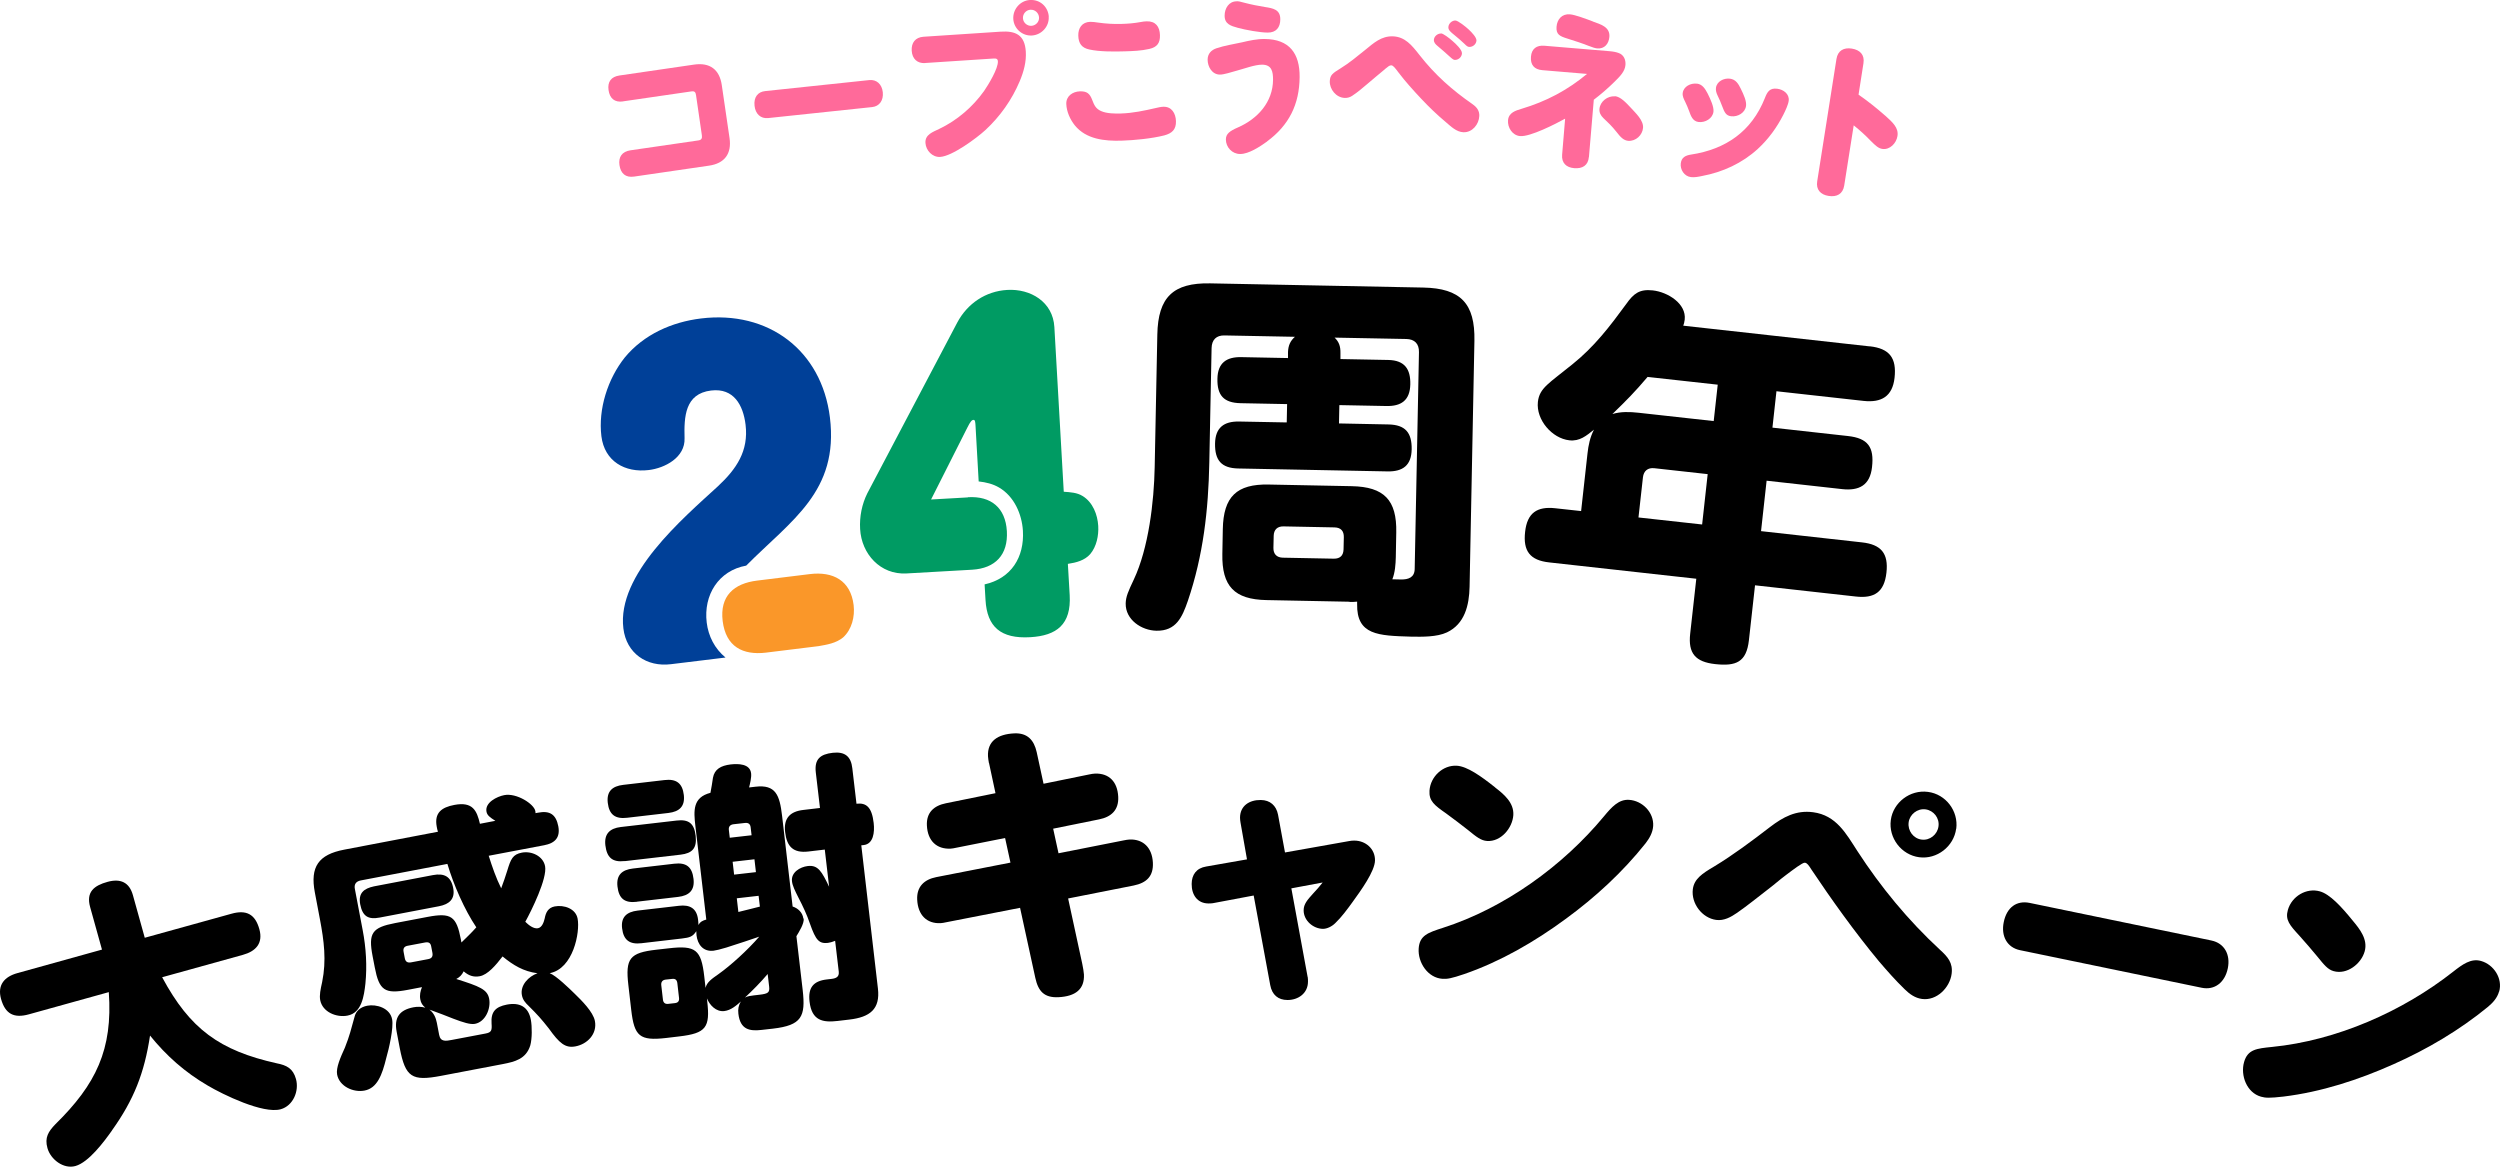
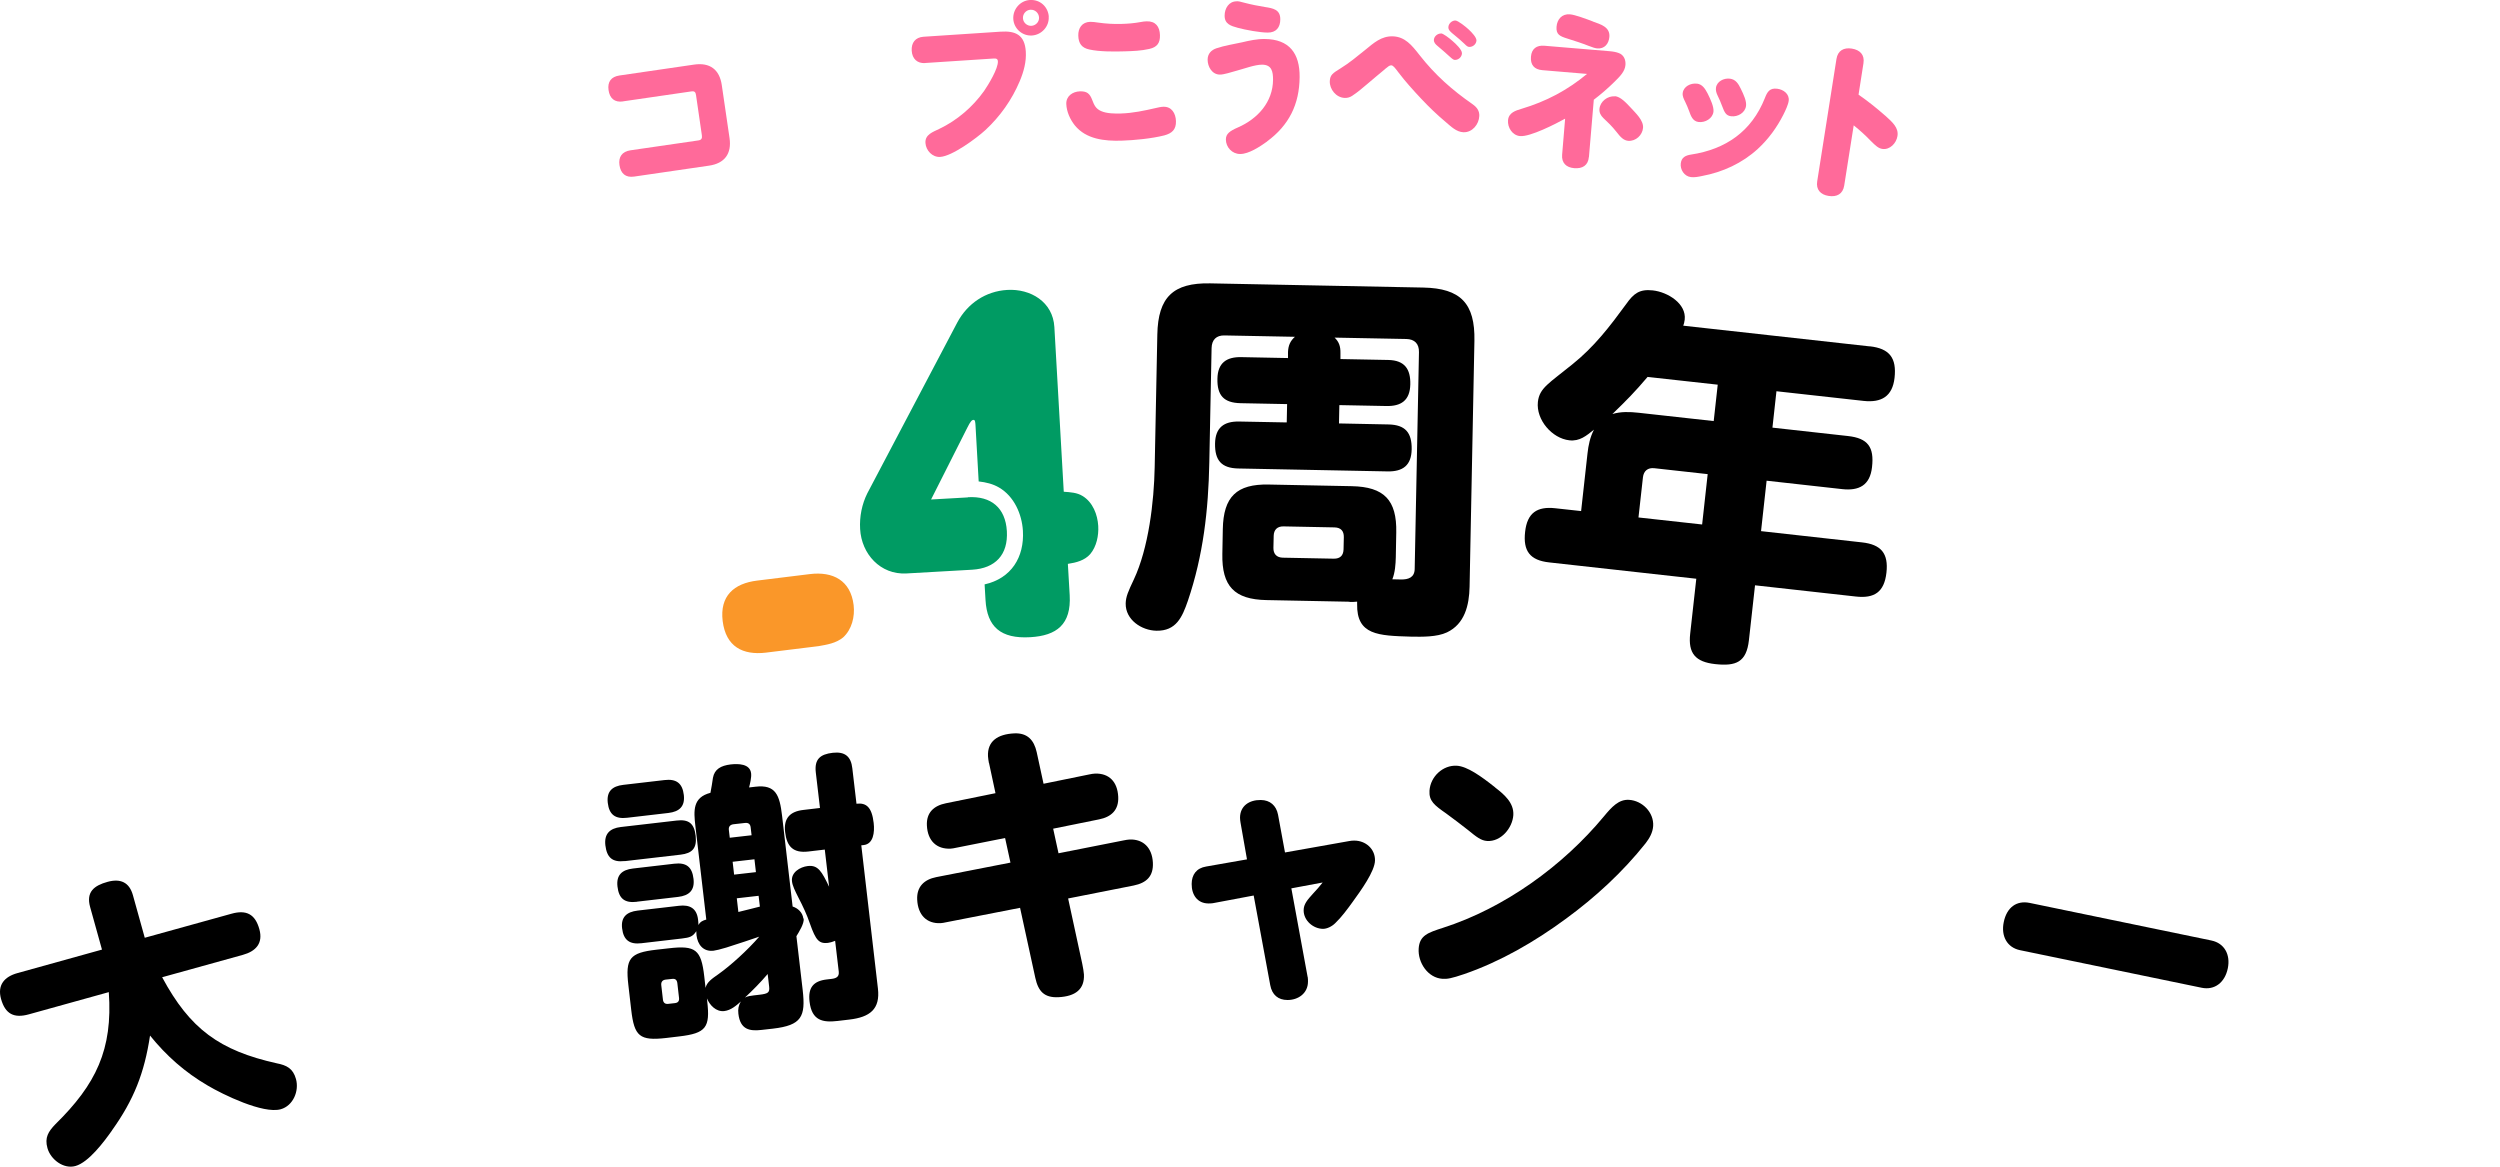
<svg xmlns="http://www.w3.org/2000/svg" width="300" height="140" viewBox="0 0 300 140" fill="none">
  <path d="M74.775 12.17C73.745 12.32 73.165 11.8 73.025 10.81C72.885 9.82 73.335 9.21 74.325 9.06L83.305 7.75C85.185 7.48 86.345 8.34 86.615 10.22L87.545 16.57C87.815 18.45 86.955 19.61 85.075 19.88L76.095 21.19C75.065 21.34 74.485 20.82 74.335 19.81C74.195 18.84 74.645 18.19 75.635 18.04L83.805 16.85C84.185 16.8 84.275 16.58 84.225 16.24L83.525 11.43C83.475 11.05 83.345 10.91 82.955 10.97L74.785 12.16L74.775 12.17Z" fill="#FF6A9A" />
-   <path d="M104.315 9.61C105.195 9.52 105.835 10.11 105.935 11.07C106.035 12.04 105.535 12.76 104.655 12.85L92.165 14.17C91.285 14.26 90.645 13.67 90.545 12.69C90.435 11.68 90.925 11.02 91.825 10.93L104.315 9.61Z" fill="#FF6A9A" />
  <path d="M111.025 7.57C110.065 7.63 109.465 7.05 109.405 6.09C109.345 5.13 109.845 4.48 110.815 4.41L120.075 3.8C121.875 3.68 122.965 4.19 123.095 6.17C123.175 7.39 122.855 8.59 122.365 9.75C121.425 11.98 120.015 13.97 118.245 15.61C117.165 16.6 114.265 18.74 112.825 18.83C111.885 18.89 111.115 18.06 111.055 17.16C110.985 16.14 111.955 15.84 112.705 15.47C114.845 14.45 116.725 12.84 118.095 10.91C118.585 10.2 119.805 8.21 119.745 7.35C119.725 7.05 119.525 7 119.265 7.02L111.025 7.56V7.57ZM125.845 2C125.925 3.16 125.005 4.18 123.845 4.26C122.685 4.34 121.665 3.44 121.595 2.28C121.525 1.12 122.415 0.08 123.575 -6.03497e-07C124.835 -0.08 125.775 0.84 125.855 2H125.845ZM122.755 2.2C122.785 2.72 123.255 3.13 123.775 3.1C124.315 3.06 124.725 2.6 124.685 2.08C124.645 1.54 124.185 1.13 123.645 1.17C123.125 1.2 122.715 1.67 122.755 2.21V2.2Z" fill="#FF6A9A" />
  <path d="M129.585 10.96C130.425 10.94 130.775 11.21 131.075 12.02C131.295 12.59 131.485 13.05 132.135 13.33C132.805 13.63 133.765 13.64 134.485 13.62C135.925 13.58 137.315 13.28 138.705 12.96C139.005 12.89 139.305 12.82 139.605 12.81C140.605 12.78 141.085 13.61 141.115 14.53C141.145 15.55 140.635 16 139.705 16.25C138.195 16.63 136.145 16.83 134.585 16.88C132.565 16.94 130.335 16.72 128.975 15.04C128.415 14.34 127.985 13.39 127.955 12.47C127.925 11.53 128.715 10.99 129.595 10.96H129.585ZM130.825 2.62C131.145 2.62 131.445 2.66 131.765 2.71C132.685 2.84 133.635 2.9 134.575 2.87C135.355 2.85 136.095 2.79 136.905 2.64C137.125 2.59 137.365 2.57 137.605 2.56C138.665 2.53 139.165 3.19 139.195 4.21C139.225 5.15 138.855 5.66 137.925 5.87C136.935 6.1 135.955 6.13 134.975 6.16C133.715 6.2 131.935 6.21 130.725 5.94C129.815 5.75 129.425 5.22 129.395 4.3C129.365 3.36 129.845 2.65 130.825 2.62Z" fill="#FF6A9A" />
  <path d="M152.065 16.97C151.215 17.58 149.855 18.49 148.815 18.48C147.855 18.48 147.105 17.67 147.105 16.73C147.105 16.05 147.595 15.71 148.535 15.3C150.925 14.26 152.745 12.25 152.765 9.57C152.765 8.59 152.615 7.77 151.455 7.76C150.575 7.76 149.315 8.24 148.445 8.47C147.745 8.66 146.865 8.96 146.385 8.95C145.445 8.95 144.915 8 144.915 7.16C144.915 6.46 145.345 6 145.985 5.79C146.965 5.46 148.005 5.31 149.035 5.08C149.935 4.87 150.815 4.67 151.755 4.68C154.715 4.7 155.985 6.4 155.955 9.26C155.925 12.52 154.685 15.03 152.045 16.97H152.065ZM148.405 0.15C148.645 0.15 148.825 0.19 149.365 0.34C150.165 0.55 150.985 0.71 151.785 0.84C152.745 0.99 153.645 1.13 153.635 2.32C153.635 3.3 153.125 3.92 152.125 3.91C151.205 3.91 149.465 3.59 148.545 3.34C147.705 3.11 146.945 2.89 146.955 1.87C146.955 1.01 147.465 0.15 148.405 0.16V0.15Z" fill="#FF6A9A" />
  <path d="M166.195 8.3C165.515 8.85 164.825 9.45 164.145 10.02C163.545 10.52 162.925 11.07 162.245 11.51C161.975 11.68 161.675 11.77 161.355 11.75C160.335 11.71 159.535 10.71 159.575 9.74C159.605 9 159.915 8.79 160.855 8.21C161.925 7.55 162.855 6.77 163.825 5.99C164.835 5.17 165.755 4.31 167.155 4.36C168.595 4.42 169.395 5.39 170.345 6.61C172.225 9.01 174.245 10.79 176.715 12.51C177.225 12.87 177.545 13.3 177.515 13.92C177.475 14.92 176.675 15.91 175.615 15.87C174.775 15.84 174.105 15.17 173.505 14.66C172.475 13.8 171.495 12.86 170.575 11.88C169.615 10.86 168.635 9.78 167.805 8.68C167.385 8.12 167.175 7.85 166.955 7.84C166.735 7.84 166.615 7.95 166.195 8.29V8.3ZM172.935 4.01C173.155 4.01 173.875 4.53 174.315 4.93C174.685 5.24 175.455 5.98 175.435 6.4C175.415 6.84 175.025 7.2 174.585 7.19C174.445 7.19 174.305 7.1 173.985 6.81C173.485 6.37 172.995 5.91 172.475 5.49C172.265 5.32 172.055 5.09 172.065 4.79C172.085 4.37 172.495 4.01 172.935 4.02V4.01ZM174.645 2.46C174.965 2.47 175.895 3.21 176.245 3.54C176.655 3.92 177.185 4.5 177.175 4.86C177.155 5.28 176.765 5.64 176.325 5.63C176.145 5.63 176.005 5.54 175.725 5.25C175.335 4.87 174.975 4.58 174.545 4.22C174.075 3.84 173.785 3.61 173.805 3.25C173.825 2.83 174.235 2.45 174.655 2.46H174.645Z" fill="#FF6A9A" />
  <path d="M190.665 18.84C190.575 19.86 189.885 20.26 188.905 20.18C187.945 20.1 187.375 19.55 187.455 18.57L187.815 14.24C186.675 14.87 183.615 16.44 182.405 16.33C181.485 16.25 180.885 15.3 180.965 14.42C181.045 13.52 181.865 13.27 182.605 13.05C185.545 12.17 188.065 10.84 190.445 8.87L185.085 8.42C184.105 8.34 183.635 7.78 183.715 6.8C183.795 5.84 184.395 5.41 185.335 5.49L193.105 6.14C193.605 6.18 193.935 6.25 194.235 6.36C194.855 6.57 195.105 7.18 195.055 7.79C194.995 8.55 194.445 9.12 193.765 9.79C192.975 10.57 192.135 11.3 191.255 11.97L190.675 18.82L190.665 18.84ZM191.135 2.58C192.055 2.92 193.225 3.22 193.125 4.43C193.055 5.25 192.545 5.89 191.665 5.81C191.445 5.79 191.155 5.71 190.625 5.5C189.795 5.17 189.005 4.92 188.055 4.62C187.155 4.34 186.715 4.12 186.785 3.21C186.855 2.33 187.415 1.64 188.395 1.72C189.015 1.77 190.395 2.29 191.135 2.57V2.58ZM193.785 11.54C194.465 11.6 195.125 12.32 195.715 12.95C196.285 13.58 197.235 14.44 197.165 15.34C197.095 16.22 196.285 16.97 195.385 16.9C194.845 16.85 194.475 16.48 193.955 15.8C193.445 15.16 192.945 14.67 192.405 14.17C192.085 13.86 191.895 13.5 191.935 13.07C192.015 12.17 192.915 11.49 193.785 11.56V11.54Z" fill="#FF6A9A" />
  <path d="M214.645 12.09C214.595 12.53 214.255 13.27 213.995 13.78C213.225 15.3 212.205 16.7 210.945 17.86C209.075 19.58 206.725 20.66 204.245 21.12C203.815 21.21 203.335 21.31 202.895 21.25C202.105 21.15 201.595 20.34 201.695 19.59C201.785 18.88 202.275 18.65 202.915 18.55C207.085 17.92 210.195 15.77 211.785 11.77C212.075 11.02 212.365 10.53 213.275 10.65C214.015 10.74 214.745 11.28 214.645 12.09ZM203.615 10.03C204.285 10.11 204.605 10.64 204.905 11.2C205.275 11.93 205.685 12.85 205.615 13.41C205.515 14.22 204.625 14.74 203.825 14.64C203.125 14.55 202.905 13.92 202.695 13.33C202.565 12.95 202.385 12.57 202.215 12.2C202.055 11.88 201.875 11.53 201.925 11.16C202.025 10.37 202.885 9.95 203.615 10.04V10.03ZM207.595 9.44C208.285 9.53 208.605 10.05 208.895 10.65C209.265 11.4 209.595 12.15 209.525 12.7C209.425 13.53 208.535 14.05 207.735 13.95C207.135 13.88 206.945 13.51 206.655 12.73C206.485 12.29 206.335 11.9 206.105 11.45C205.965 11.15 205.875 10.86 205.915 10.54C206.015 9.77 206.855 9.35 207.585 9.44H207.595Z" fill="#FF6A9A" />
  <path d="M226.185 13.84C227.125 14.68 227.855 15.34 227.695 16.33C227.565 17.18 226.785 18.01 225.875 17.87C225.415 17.8 225.085 17.5 224.485 16.9C223.845 16.23 223.165 15.62 222.445 15.04L221.305 22.27C221.145 23.28 220.415 23.67 219.425 23.51C218.455 23.36 217.905 22.74 218.065 21.76L220.375 7.08C220.535 6.07 221.245 5.68 222.215 5.83C223.205 5.99 223.775 6.58 223.615 7.59L223.025 11.36C224.125 12.12 225.165 12.95 226.175 13.84H226.185Z" fill="#FF6A9A" />
-   <path d="M74.804 75.402C75.165 78.412 77.606 80.064 80.516 79.703L87.061 78.904C85.769 77.843 85.003 76.343 84.806 74.713C84.401 71.408 86.218 68.475 89.545 67.873C94.984 62.401 100.674 58.987 99.591 50.101C98.595 42.025 92.193 37.231 84.117 38.216C80.637 38.643 77.277 40.12 74.99 42.878C72.922 45.461 71.773 49.094 72.167 52.344C72.539 55.354 74.99 56.755 77.857 56.404C79.772 56.175 82.235 54.905 82.147 52.585C82.081 50.024 82.18 47.245 85.332 46.862C88.057 46.533 89.184 48.624 89.468 50.965C89.851 54.117 88.374 56.284 86.152 58.352C81.884 62.27 74.016 68.946 74.804 75.402Z" fill="#004098" />
  <path d="M86.722 74.538C87.105 77.591 89.118 78.653 91.942 78.313H91.931L98.234 77.536C99.241 77.361 100.324 77.186 101.167 76.497C102.218 75.545 102.601 74.001 102.436 72.612C102.075 69.646 99.952 68.552 97.183 68.891L90.88 69.668C88.057 70.007 86.35 71.528 86.722 74.538Z" fill="#FA9729" />
  <path d="M116.15 59.666C118.94 59.501 120.659 60.946 120.823 63.737C120.987 66.571 119.444 68.201 116.653 68.366L108.774 68.814C105.644 68.989 103.379 66.472 103.215 63.485C103.127 61.996 103.434 60.486 104.079 59.195L114.869 38.709C116.084 36.422 118.273 34.944 120.866 34.791C123.657 34.627 126.349 36.214 126.524 39.245L127.651 59.009C128.428 59.064 129.249 59.108 129.895 59.512C131.142 60.257 131.711 61.767 131.788 63.113C131.854 64.262 131.591 65.586 130.825 66.494C130.147 67.26 129.151 67.512 128.144 67.665L128.363 71.419C128.56 74.932 126.809 76.278 123.635 76.464C120.079 76.672 118.448 75.216 118.262 71.999L118.152 70.127C121.348 69.416 122.935 66.866 122.749 63.693C122.628 61.679 121.687 59.556 119.893 58.506C119.148 58.068 118.317 57.871 117.441 57.772L117.058 50.998C117.036 50.714 117.025 50.375 116.828 50.386C116.631 50.386 116.456 50.55 116.062 51.349L111.729 59.939L116.15 59.688V59.666Z" fill="#009B63" />
  <path d="M161.937 72.207L151.968 72.01C148.126 71.933 146.605 70.346 146.682 66.462L146.737 63.485C146.813 59.6 148.4 58.068 152.241 58.144L162.211 58.341C166.096 58.418 167.628 60.005 167.551 63.89L167.496 66.866C167.474 67.731 167.409 68.694 167.081 69.515L168.087 69.537C169.007 69.558 169.74 69.296 169.762 68.289L170.276 42.266C170.298 41.259 169.762 40.7 168.755 40.679L160.153 40.514C160.69 41.029 160.865 41.576 160.854 42.353V43.086L166.599 43.196C168.569 43.239 169.28 44.301 169.236 46.129C169.193 48.055 168.131 48.766 166.347 48.722L160.722 48.613L160.679 50.812L166.621 50.933C168.634 50.977 169.433 51.907 169.401 53.92C169.368 55.846 168.339 56.601 166.511 56.569L148.586 56.218C146.572 56.175 145.774 55.244 145.806 53.231C145.839 51.316 146.868 50.55 148.695 50.583L154.408 50.692L154.452 48.492L148.871 48.383C146.857 48.339 146.047 47.453 146.091 45.45C146.124 43.535 147.196 42.813 148.98 42.856L154.561 42.966V42.233C154.594 41.456 154.835 40.908 155.393 40.416L146.934 40.252C145.971 40.23 145.412 40.766 145.391 41.773L145.117 55.496C145.008 61.209 144.395 66.647 142.545 72.097C141.867 74.056 141.144 75.731 138.77 75.687C136.986 75.654 135.049 74.374 135.082 72.415C135.104 71.594 135.388 70.959 136.056 69.547C137.829 65.783 138.485 60.213 138.562 56.054L138.879 40.142C138.967 35.656 140.783 33.916 145.226 34.003L170.79 34.507C175.277 34.594 177.017 36.411 176.93 40.898L176.35 70.401C176.306 72.644 175.759 74.877 173.636 75.884C172.432 76.453 170.648 76.42 169.324 76.398C165.395 76.278 162.78 76.223 162.856 72.469V72.196C162.583 72.24 162.265 72.229 161.948 72.229L161.937 72.207ZM154.014 63.167C153.281 63.157 152.865 63.562 152.843 64.284L152.81 65.75C152.799 66.483 153.204 66.899 153.926 66.921L160.055 67.041C160.832 67.052 161.204 66.647 161.226 65.925L161.259 64.459C161.27 63.726 160.919 63.31 160.142 63.288L154.014 63.167Z" fill="black" />
  <path d="M224.359 41.554C226.766 41.817 227.609 42.977 227.346 45.341C227.095 47.573 225.77 48.339 223.636 48.109L213.174 46.949L212.693 51.316L221.743 52.322C224.151 52.585 224.917 53.647 224.643 56.054C224.402 58.243 223.078 58.921 221.043 58.692L211.993 57.685L211.325 63.737L223.418 65.083C225.738 65.334 226.635 66.407 226.372 68.727C226.11 71.047 224.928 71.835 222.695 71.583L210.603 70.237L209.87 76.825C209.574 79.462 208.326 79.966 205.82 79.692C203.457 79.43 202.559 78.412 202.822 76.048L203.555 69.449L185.914 67.49C183.594 67.239 182.752 66.122 183.014 63.813C183.266 61.537 184.459 60.749 186.637 60.99L189.734 61.329L190.5 54.413C190.609 53.417 190.806 52.465 191.277 51.556C190.368 52.29 189.558 52.979 188.322 52.837C186.232 52.607 184.317 50.364 184.546 48.23C184.732 46.544 185.903 45.986 188.683 43.721C191.309 41.62 193.192 39.157 195.151 36.476C196.026 35.24 196.726 34.671 198.324 34.846C200.141 35.043 202.384 36.444 202.165 38.359C202.132 38.632 202.056 38.95 201.99 39.081L224.359 41.565V41.554ZM193.487 49.685C194.483 49.379 195.545 49.411 196.639 49.532L205.645 50.528L206.127 46.161L197.711 45.231C196.179 47.037 195.194 48.033 193.487 49.685ZM204.934 56.897L198.521 56.186C197.744 56.098 197.241 56.503 197.153 57.28L196.617 62.095L204.256 62.938L204.923 56.886L204.934 56.897Z" fill="black" />
  <path d="M13.434 135.662C12.481 137.015 10.639 139.478 9.053 139.922C7.623 140.321 6.07 139.134 5.693 137.769C5.338 136.505 5.804 135.784 6.647 134.907C11.516 130.126 13.545 125.955 13.057 119.055L3.474 121.717C1.689 122.217 0.635 121.695 0.125 119.876C-0.341 118.19 0.535 117.202 2.099 116.77L12.237 113.952L10.817 108.849C10.307 107.03 11.294 106.264 12.913 105.821C14.444 105.399 15.52 105.865 15.952 107.429L17.372 112.532L27.776 109.648C29.561 109.149 30.626 109.692 31.125 111.511C31.591 113.198 30.704 114.152 29.14 114.584L19.457 117.269C22.796 123.481 26.345 126.066 33.21 127.597C34.397 127.83 35.162 128.207 35.517 129.483C35.916 130.914 35.184 132.689 33.687 133.11C31.58 133.698 26.766 131.357 24.914 130.259C22.197 128.673 19.967 126.698 18.004 124.269C17.328 128.762 16.052 131.99 13.434 135.651V135.662Z" fill="black" />
-   <path d="M58.7 119.854C58.922 121.007 58.267 122.616 57.003 122.86C56.437 122.971 55.561 122.682 54.419 122.25C53.598 121.928 52.599 121.529 51.535 121.152C52.056 121.562 52.3 122.106 52.422 122.738L52.699 124.191C52.866 125.056 53.531 124.923 54.219 124.79L58.256 124.025C58.988 123.892 59.044 123.637 58.988 122.827C58.888 121.407 59.465 120.819 60.818 120.553C62.338 120.264 63.402 120.786 63.702 122.372C63.857 123.204 63.857 124.646 63.635 125.445C63.125 127.087 61.783 127.408 60.352 127.686L52.899 129.106C49.45 129.76 48.651 129.294 47.974 125.789L47.597 123.803C47.276 122.117 47.93 121.196 49.616 120.874C50.082 120.786 50.559 120.797 51.036 120.919C50.703 120.641 50.514 120.364 50.437 119.931C50.337 119.399 50.448 118.933 50.636 118.456L48.95 118.778C46.167 119.31 45.501 118.855 44.969 116.071L44.714 114.751C44.181 111.966 44.636 111.301 47.42 110.768L51.324 110.025C54.141 109.493 54.773 109.947 55.306 112.732L55.372 113.098C56.005 112.466 56.537 111.989 57.158 111.279C55.727 109.149 54.43 106.165 53.687 103.669L43.283 105.654C42.717 105.765 42.473 106.12 42.584 106.675L43.527 111.645C43.926 113.73 44.059 115.904 43.849 118.034C43.682 119.51 43.416 121.551 41.697 121.873C40.377 122.128 38.702 121.451 38.425 120.02C38.314 119.421 38.458 118.744 38.658 117.846C39.19 115.239 38.88 112.898 38.392 110.313L37.782 107.096C37.194 104.012 38.225 102.548 41.297 101.96L52.555 99.808C52.489 99.619 52.444 99.42 52.411 99.22C52.089 97.534 52.999 96.879 54.518 96.591C56.737 96.169 57.225 97.279 57.591 98.854L59.443 98.499C58.777 98.078 58.456 97.833 58.378 97.401C58.167 96.302 59.642 95.582 60.508 95.415C61.994 95.127 64.079 96.48 64.234 97.312C64.257 97.412 64.268 97.478 64.257 97.578L64.556 97.523C65.976 97.246 66.719 97.722 66.996 99.153C67.251 100.507 66.597 101.184 65.299 101.428L58.644 102.692C59.066 104.023 59.52 105.344 60.142 106.597C60.419 105.887 60.652 105.155 60.874 104.467C61.295 103.081 61.528 102.526 62.626 102.315C63.791 102.093 65.177 102.726 65.41 103.946C65.687 105.399 63.78 109.271 63.036 110.613C63.413 110.99 64.024 111.489 64.556 111.389C65.055 111.29 65.266 110.635 65.366 110.202C65.499 109.493 65.776 108.927 66.564 108.771C67.662 108.561 69.081 109.015 69.314 110.236C69.625 111.889 68.782 116.248 65.965 116.781C66.741 117.08 68.338 118.633 68.981 119.266C69.78 120.042 71.177 121.418 71.388 122.516C71.688 124.069 70.479 125.301 69.048 125.567C67.828 125.8 67.118 125.178 65.865 123.426C64.922 122.228 64.523 121.795 63.458 120.73C63.036 120.331 62.726 119.976 62.626 119.41C62.404 118.223 63.436 117.158 64.501 116.792C62.815 116.57 61.606 115.838 60.308 114.773C59.509 115.816 58.533 116.969 57.568 117.147C56.803 117.291 56.215 117.058 55.639 116.559C55.417 117.014 55.151 117.269 54.751 117.48C57.524 118.356 58.489 118.722 58.7 119.854ZM47.054 122.316C47.254 123.337 46.666 125.888 46.355 126.942C45.856 128.995 45.268 130.581 43.738 130.869C42.418 131.125 40.732 130.381 40.455 128.95C40.299 128.151 40.854 126.887 41.386 125.722C41.963 124.269 42.129 123.514 42.54 122.039C42.706 121.285 43.305 120.83 44.07 120.686C45.168 120.475 46.799 120.952 47.054 122.316ZM51.956 105.011C53.309 104.756 54.119 105.177 54.385 106.575C54.64 107.895 53.897 108.516 52.677 108.749L45.59 110.103C44.17 110.38 43.505 109.947 43.227 108.527C42.972 107.174 43.649 106.63 44.869 106.364L51.956 105.011ZM48.939 113.486C48.507 113.564 48.352 113.808 48.429 114.207L48.573 114.973C48.651 115.405 48.895 115.561 49.328 115.483L51.38 115.095C51.812 115.017 51.967 114.773 51.89 114.34L51.745 113.575C51.668 113.142 51.435 113.02 51.002 113.098L48.95 113.486H48.939Z" fill="black" />
  <path d="M74.972 103.325C73.464 103.502 72.821 102.892 72.643 101.428C72.488 100.052 73.187 99.398 74.496 99.242L81.195 98.466C82.67 98.288 83.313 98.832 83.479 100.307C83.646 101.783 83.08 102.393 81.672 102.559L74.972 103.336V103.325ZM75.25 98.133C73.841 98.299 73.098 97.767 72.932 96.336C72.776 94.96 73.475 94.339 74.784 94.184L79.742 93.607C81.15 93.441 81.893 93.973 82.06 95.404C82.215 96.779 81.516 97.401 80.207 97.556L75.25 98.133ZM76.414 108.217C74.972 108.383 74.263 107.851 74.096 106.375C73.941 105 74.64 104.378 75.948 104.223L80.906 103.646C82.348 103.48 83.058 104.012 83.224 105.477C83.38 106.852 82.681 107.474 81.372 107.629L76.414 108.206V108.217ZM96.445 110.236C96.512 110.835 95.879 111.833 95.569 112.343L96.323 118.811C96.689 121.995 96.201 123.037 92.752 123.437L91.376 123.592C90.001 123.747 88.825 123.592 88.604 121.64C88.537 121.107 88.626 120.619 88.914 120.175C88.326 120.686 87.716 121.229 86.907 121.329C85.931 121.44 85.165 120.619 84.833 119.809L84.866 120.142C85.232 123.293 84.733 123.991 81.516 124.369L79.941 124.557C76.758 124.923 76.115 124.358 75.749 121.207L75.405 118.223C75.028 115.006 75.56 114.329 78.777 113.963L80.252 113.797C83.468 113.42 84.145 113.952 84.511 117.169L84.666 118.545C84.822 117.846 85.454 117.435 86.208 116.903C87.65 115.882 89.68 114.052 91.11 112.399C90.423 112.643 88.526 113.275 87.151 113.708C86.463 113.919 85.897 114.052 85.631 114.085C84.389 114.229 83.712 113.353 83.579 112.221C83.557 112.055 83.579 111.911 83.557 111.744C83.124 112.41 82.758 112.51 81.827 112.621L76.969 113.187C75.56 113.353 74.817 112.821 74.651 111.389C74.496 110.047 75.205 109.426 76.514 109.271L81.472 108.694C82.781 108.538 83.612 108.993 83.768 110.358C83.79 110.591 83.812 110.757 83.812 111.001C84.034 110.602 84.322 110.469 84.755 110.347L83.446 99.12C83.235 97.279 83.113 95.692 85.254 95.138C85.365 94.65 85.476 93.818 85.553 93.341C85.742 92.298 86.507 91.876 87.672 91.732C88.581 91.632 90.001 91.632 90.134 92.808C90.19 93.307 90.001 94.051 89.89 94.494L90.656 94.406C93.096 94.117 93.561 95.426 93.85 97.9L95.114 108.783C95.746 108.982 96.312 109.493 96.401 110.225L96.445 110.236ZM79.853 117.557C79.487 117.602 79.309 117.857 79.353 118.223L79.553 119.965C79.597 120.331 79.819 120.508 80.185 120.464L80.984 120.375C81.383 120.331 81.527 120.109 81.483 119.743L81.283 118.001C81.239 117.602 81.05 117.413 80.64 117.469L79.841 117.557H79.853ZM90.19 100.23L90.079 99.287C90.034 98.887 89.813 98.71 89.402 98.754L88.027 98.909C87.628 98.954 87.417 99.187 87.461 99.586L87.572 100.529L90.19 100.23ZM87.916 103.413L88.093 104.955L90.711 104.656L90.534 103.114L87.916 103.413ZM91.188 108.805L91.033 107.496L88.415 107.795L88.604 109.437C89.458 109.237 90.323 109.004 91.177 108.794L91.188 108.805ZM90.489 119.443L91.155 119.366C92.197 119.244 92.375 119.088 92.297 118.389L92.12 116.881C91.254 117.901 90.345 118.822 89.391 119.709C89.713 119.532 90.079 119.499 90.478 119.443H90.489ZM99.429 113.142C98.286 113.275 97.909 112.876 97.188 110.824C96.822 109.748 96.334 108.716 95.802 107.695C95.403 106.897 95.092 106.287 95.037 105.743C94.915 104.7 95.99 104.035 96.933 103.924C98.175 103.779 98.608 104.578 99.495 106.409L98.974 101.949L97 102.182C95.192 102.393 94.415 101.594 94.216 99.852C94.016 98.177 94.815 97.368 96.423 97.19L98.397 96.957L97.898 92.708C97.71 91.1 98.419 90.512 99.928 90.334C101.403 90.168 102.124 90.789 102.279 92.198L102.778 96.447C103.921 96.314 104.619 96.813 104.841 98.754C104.974 99.897 104.797 101.272 103.654 101.405L103.355 101.439L105.351 118.622C105.64 121.096 104.398 122.061 101.913 122.35L100.505 122.516C98.763 122.716 97.41 122.505 97.144 120.186C96.955 118.545 97.576 117.724 99.207 117.535L99.772 117.469C100.338 117.402 100.726 117.225 100.649 116.581L100.216 112.898C99.961 112.998 99.695 113.098 99.395 113.131L99.429 113.142Z" fill="black" />
  <path d="M118.67 91.566C118.626 91.288 118.57 91 118.559 90.756C118.471 88.948 119.713 88.105 121.698 88.005C123.295 87.927 124.083 88.814 124.404 90.257L125.225 94.051L130.715 92.93C130.959 92.886 131.203 92.83 131.425 92.83C133.089 92.786 134.098 93.806 134.187 95.615C134.265 97.212 133.344 98.033 131.902 98.322L126.379 99.442L127.022 102.393L134.875 100.84C135.119 100.795 135.329 100.751 135.584 100.74C137.182 100.695 138.257 101.716 138.346 103.524C138.424 105.122 137.614 105.943 136.028 106.264L128.175 107.817L129.872 115.66C129.961 116.082 130.061 116.681 130.072 116.925C130.161 118.7 129.063 119.565 127.011 119.665C125.314 119.743 124.593 118.966 124.238 117.347L122.408 108.938L113.502 110.679C113.291 110.724 113.08 110.768 112.87 110.779C111.206 110.857 110.152 109.803 110.063 107.962C109.986 106.397 110.906 105.543 112.348 105.255L121.255 103.513L120.611 100.562L114.7 101.738C114.489 101.783 114.278 101.827 114.067 101.838C112.404 101.916 111.317 100.906 111.228 99.065C111.15 97.501 112.071 96.68 113.513 96.391L119.458 95.182L118.681 91.555L118.67 91.566Z" fill="black" />
  <path d="M198.38 99.12C198.324 99.93 197.936 100.585 197.47 101.195C194.731 104.645 191.403 107.706 187.854 110.291C184.161 113.009 180.057 115.383 175.731 116.881C174.134 117.424 173.668 117.491 173.103 117.458C171.328 117.347 170.13 115.494 170.241 113.83C170.341 112.233 171.395 111.911 173.136 111.345C180.545 108.971 187.555 103.901 192.479 97.955C193.4 96.846 194.243 95.903 195.485 95.981C197.082 96.081 198.48 97.49 198.38 99.12ZM179.425 94.505C180.478 95.315 181.687 96.325 181.599 97.811C181.499 99.364 180.112 101.028 178.449 100.917C177.739 100.873 177.195 100.451 176.153 99.597C175.31 98.943 174.456 98.277 173.535 97.612C172.138 96.635 171.461 96.125 171.539 94.883C171.65 93.185 173.158 91.787 174.822 91.887C176.064 91.965 177.728 93.141 179.425 94.494V94.505Z" fill="black" />
-   <path d="M203.14 106.697C203.306 105.466 204.249 104.833 205.68 103.99C208.009 102.581 210.238 100.906 212.39 99.253C213.987 98.033 215.529 97.201 217.569 97.467C220.353 97.833 221.529 100.03 222.893 102.138C225.688 106.442 228.96 110.424 232.787 113.963C233.718 114.806 234.373 115.538 234.195 116.87C233.973 118.522 232.41 120.109 230.646 119.876C229.803 119.765 229.149 119.288 228.55 118.7C227.441 117.624 226.476 116.526 225.477 115.361C222.572 111.866 219.699 107.829 217.37 104.345C217.048 103.835 216.86 103.558 216.582 103.524C216.305 103.491 215.151 104.378 214.309 105.011C213.466 105.643 213.066 106.031 212.19 106.697C210.959 107.64 209.717 108.661 208.452 109.537C207.709 110.047 206.888 110.513 205.946 110.391C204.26 110.169 202.918 108.416 203.14 106.697ZM234.739 99.442C234.461 101.583 232.421 103.147 230.313 102.87C228.162 102.592 226.609 100.551 226.897 98.41C227.174 96.302 229.204 94.738 231.356 95.027C233.508 95.304 235.027 97.334 234.75 99.453L234.739 99.442ZM229.038 98.688C228.905 99.675 229.603 100.629 230.591 100.751C231.578 100.884 232.498 100.141 232.62 99.153C232.753 98.166 232.044 97.257 231.067 97.123C230.08 96.99 229.16 97.734 229.038 98.677V98.688Z" fill="black" />
-   <path d="M265.384 112.865C266.914 113.187 267.68 114.54 267.336 116.204C266.981 117.912 265.75 118.844 264.219 118.534L242.392 114.019C240.861 113.697 240.096 112.343 240.451 110.646C240.817 108.871 242.003 108.028 243.567 108.35L265.395 112.865H265.384Z" fill="black" />
-   <path d="M299.889 118.977C299.667 119.765 299.146 120.32 298.558 120.819C295.153 123.614 291.26 125.911 287.245 127.697C283.063 129.571 278.56 131.036 274.013 131.59C272.338 131.779 271.861 131.757 271.318 131.602C269.61 131.125 268.833 129.05 269.288 127.453C269.721 125.911 270.819 125.822 272.638 125.633C280.379 124.868 288.298 121.385 294.365 116.614C295.508 115.716 296.528 114.973 297.726 115.317C299.257 115.749 300.344 117.424 299.9 118.988L299.889 118.977ZM282.331 110.48C283.185 111.5 284.161 112.732 283.762 114.163C283.341 115.671 281.633 116.992 280.035 116.537C279.348 116.348 278.915 115.816 278.061 114.762C277.374 113.941 276.686 113.12 275.921 112.277C274.767 111.023 274.201 110.391 274.545 109.193C275.011 107.551 276.775 106.508 278.383 106.963C279.581 107.296 280.967 108.794 282.331 110.48Z" fill="black" />
+   <path d="M265.384 112.865C266.914 113.187 267.68 114.54 267.336 116.204C266.981 117.912 265.75 118.844 264.219 118.534L242.392 114.019C240.861 113.697 240.096 112.343 240.451 110.646C240.817 108.871 242.003 108.028 243.567 108.35L265.395 112.865Z" fill="black" />
  <path d="M156.927 117.245C156.957 117.444 156.957 117.611 156.957 117.811C156.947 119.214 155.766 120.01 154.494 120C153.384 120 152.641 119.382 152.427 118.209L150.442 107.461L145.545 108.383C145.382 108.414 145.189 108.414 144.995 108.414C143.692 108.403 142.99 107.387 143 106.078C143 104.968 143.57 104.171 144.741 103.983L149.638 103.124L148.864 98.724C148.833 98.525 148.803 98.326 148.803 98.117C148.813 96.713 149.902 95.98 151.297 96C152.407 96.011 153.15 96.66 153.364 97.76L154.199 102.296L161.864 100.934C162.16 100.872 162.322 100.872 162.546 100.872C163.85 100.882 165.01 101.835 165 103.239C164.99 104.548 163.3 106.874 162.282 108.278C161.651 109.147 160.999 110.038 160.236 110.771C159.808 111.2 159.217 111.462 158.759 111.462C157.589 111.452 156.428 110.467 156.438 109.231C156.438 108.498 156.876 107.995 157.568 107.23C157.965 106.801 158.362 106.371 158.719 105.9L154.962 106.602L156.917 117.245H156.927Z" fill="black" />
</svg>